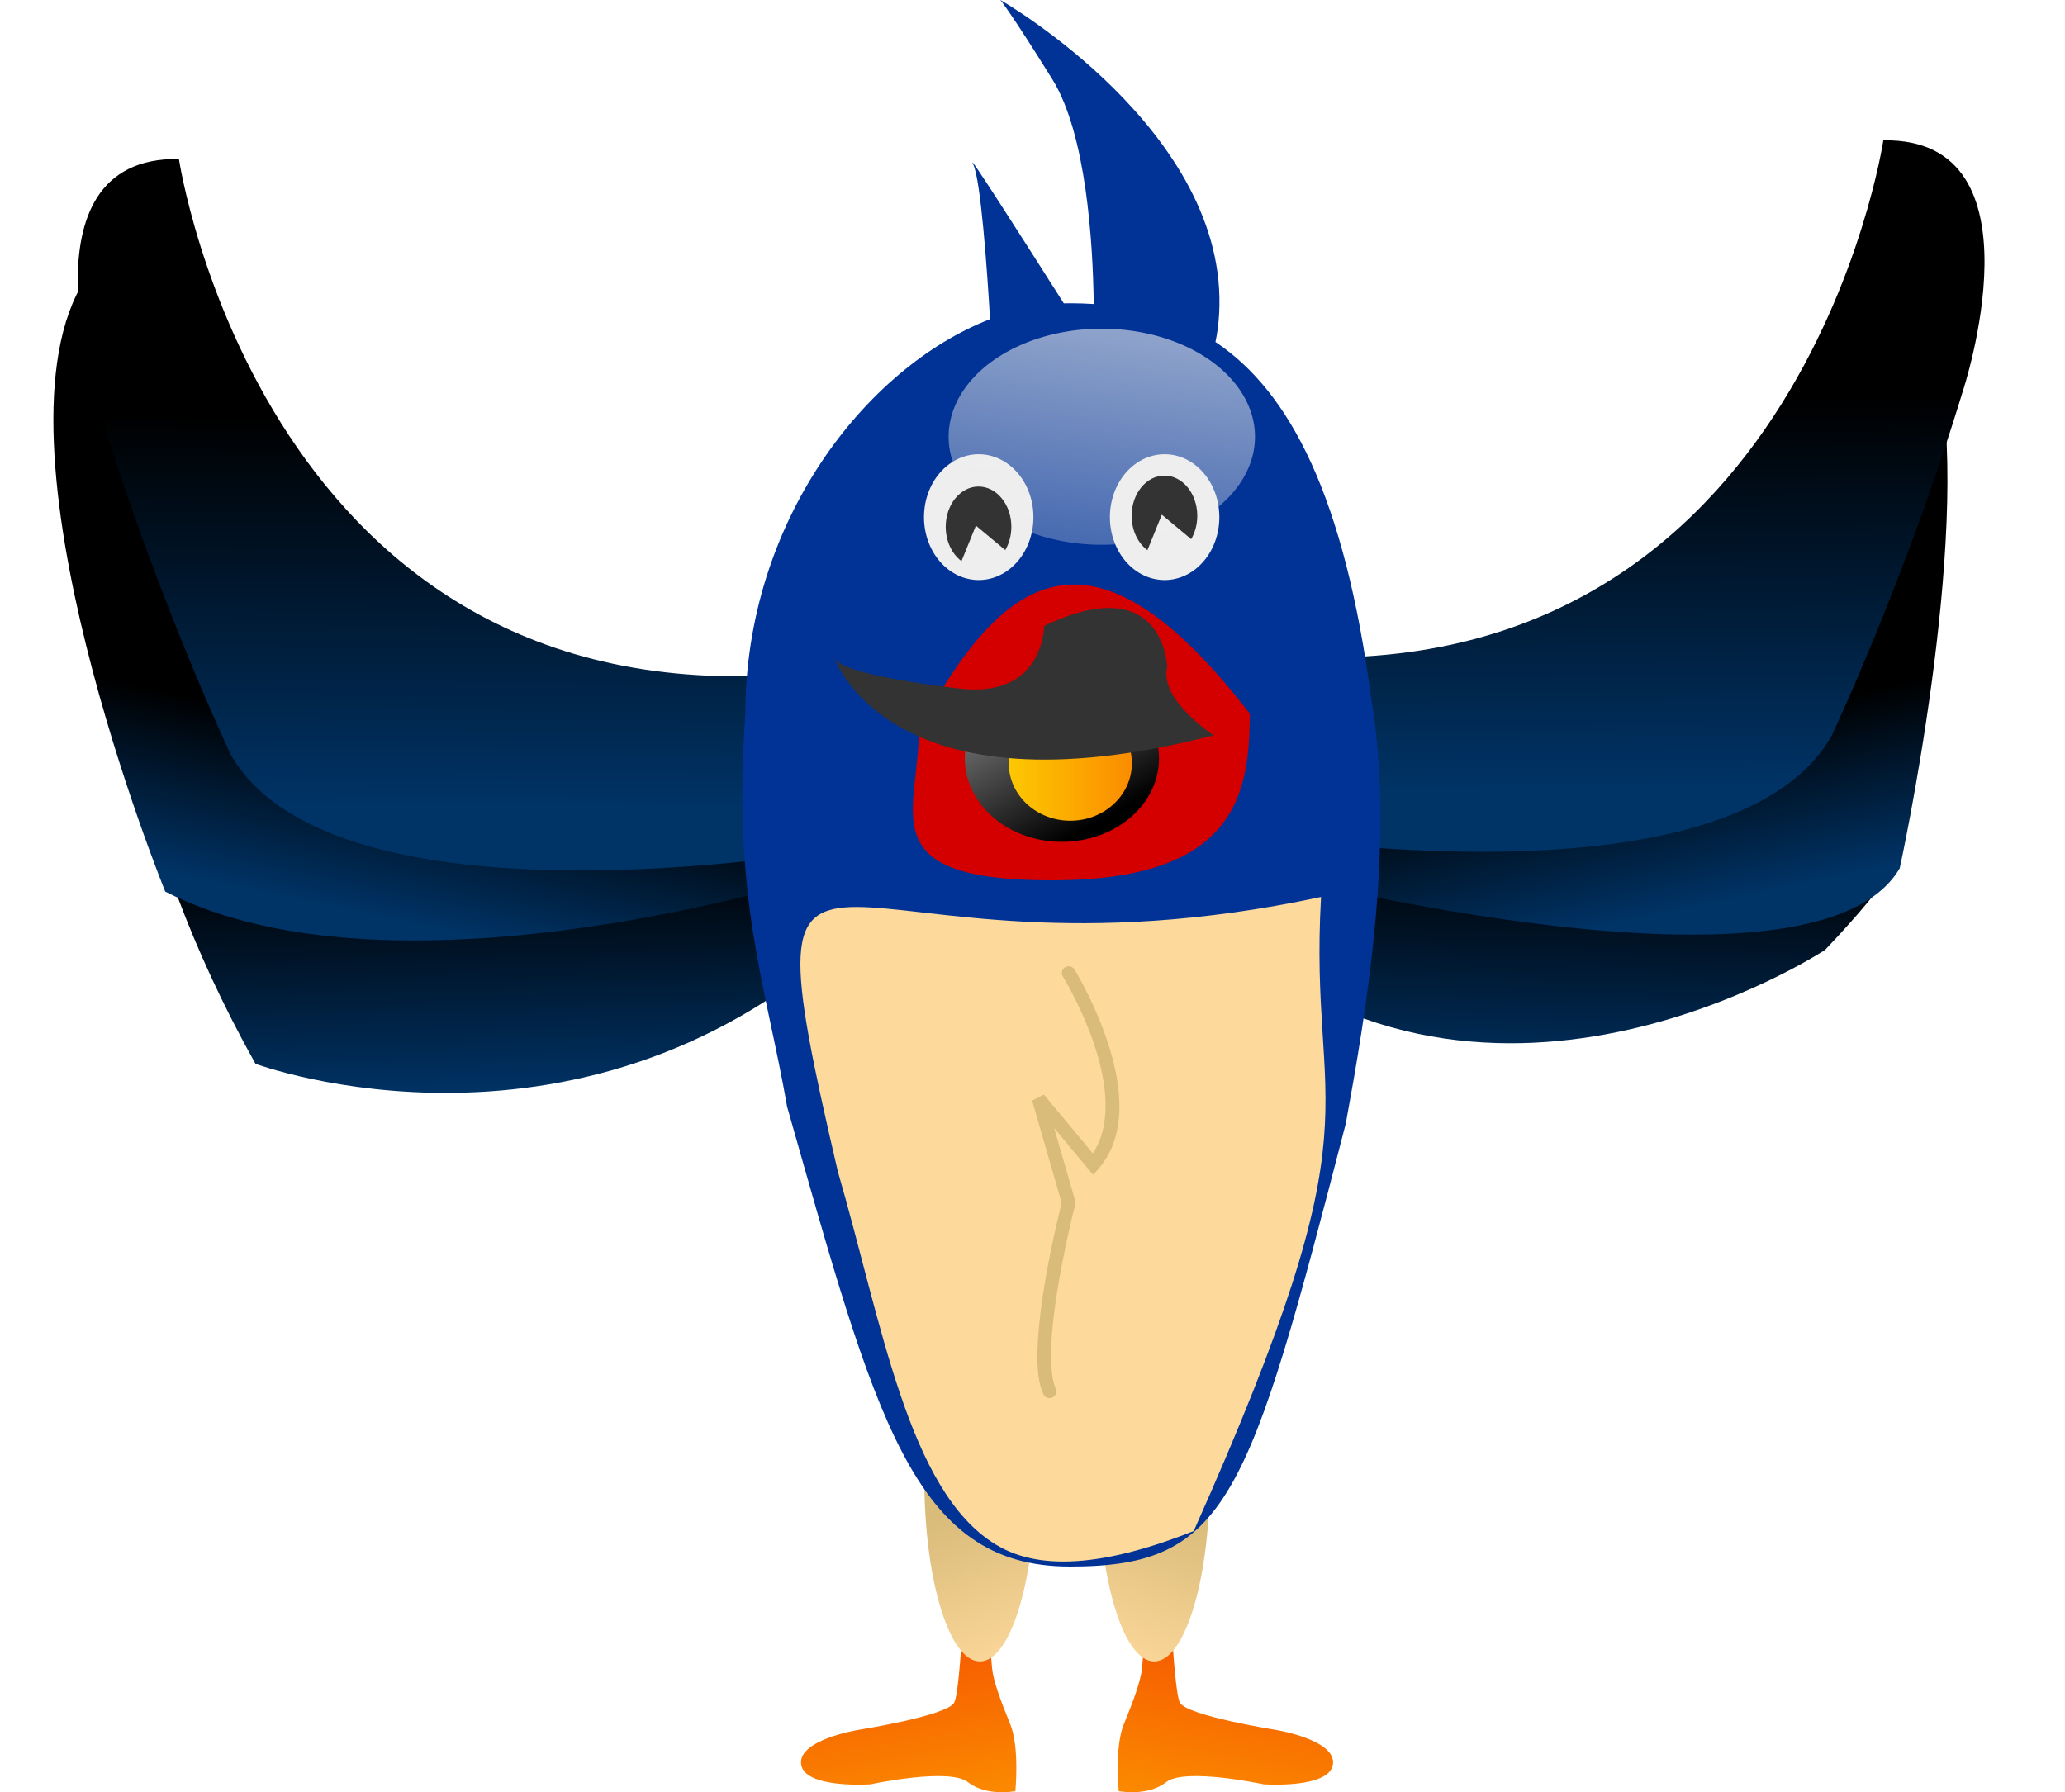
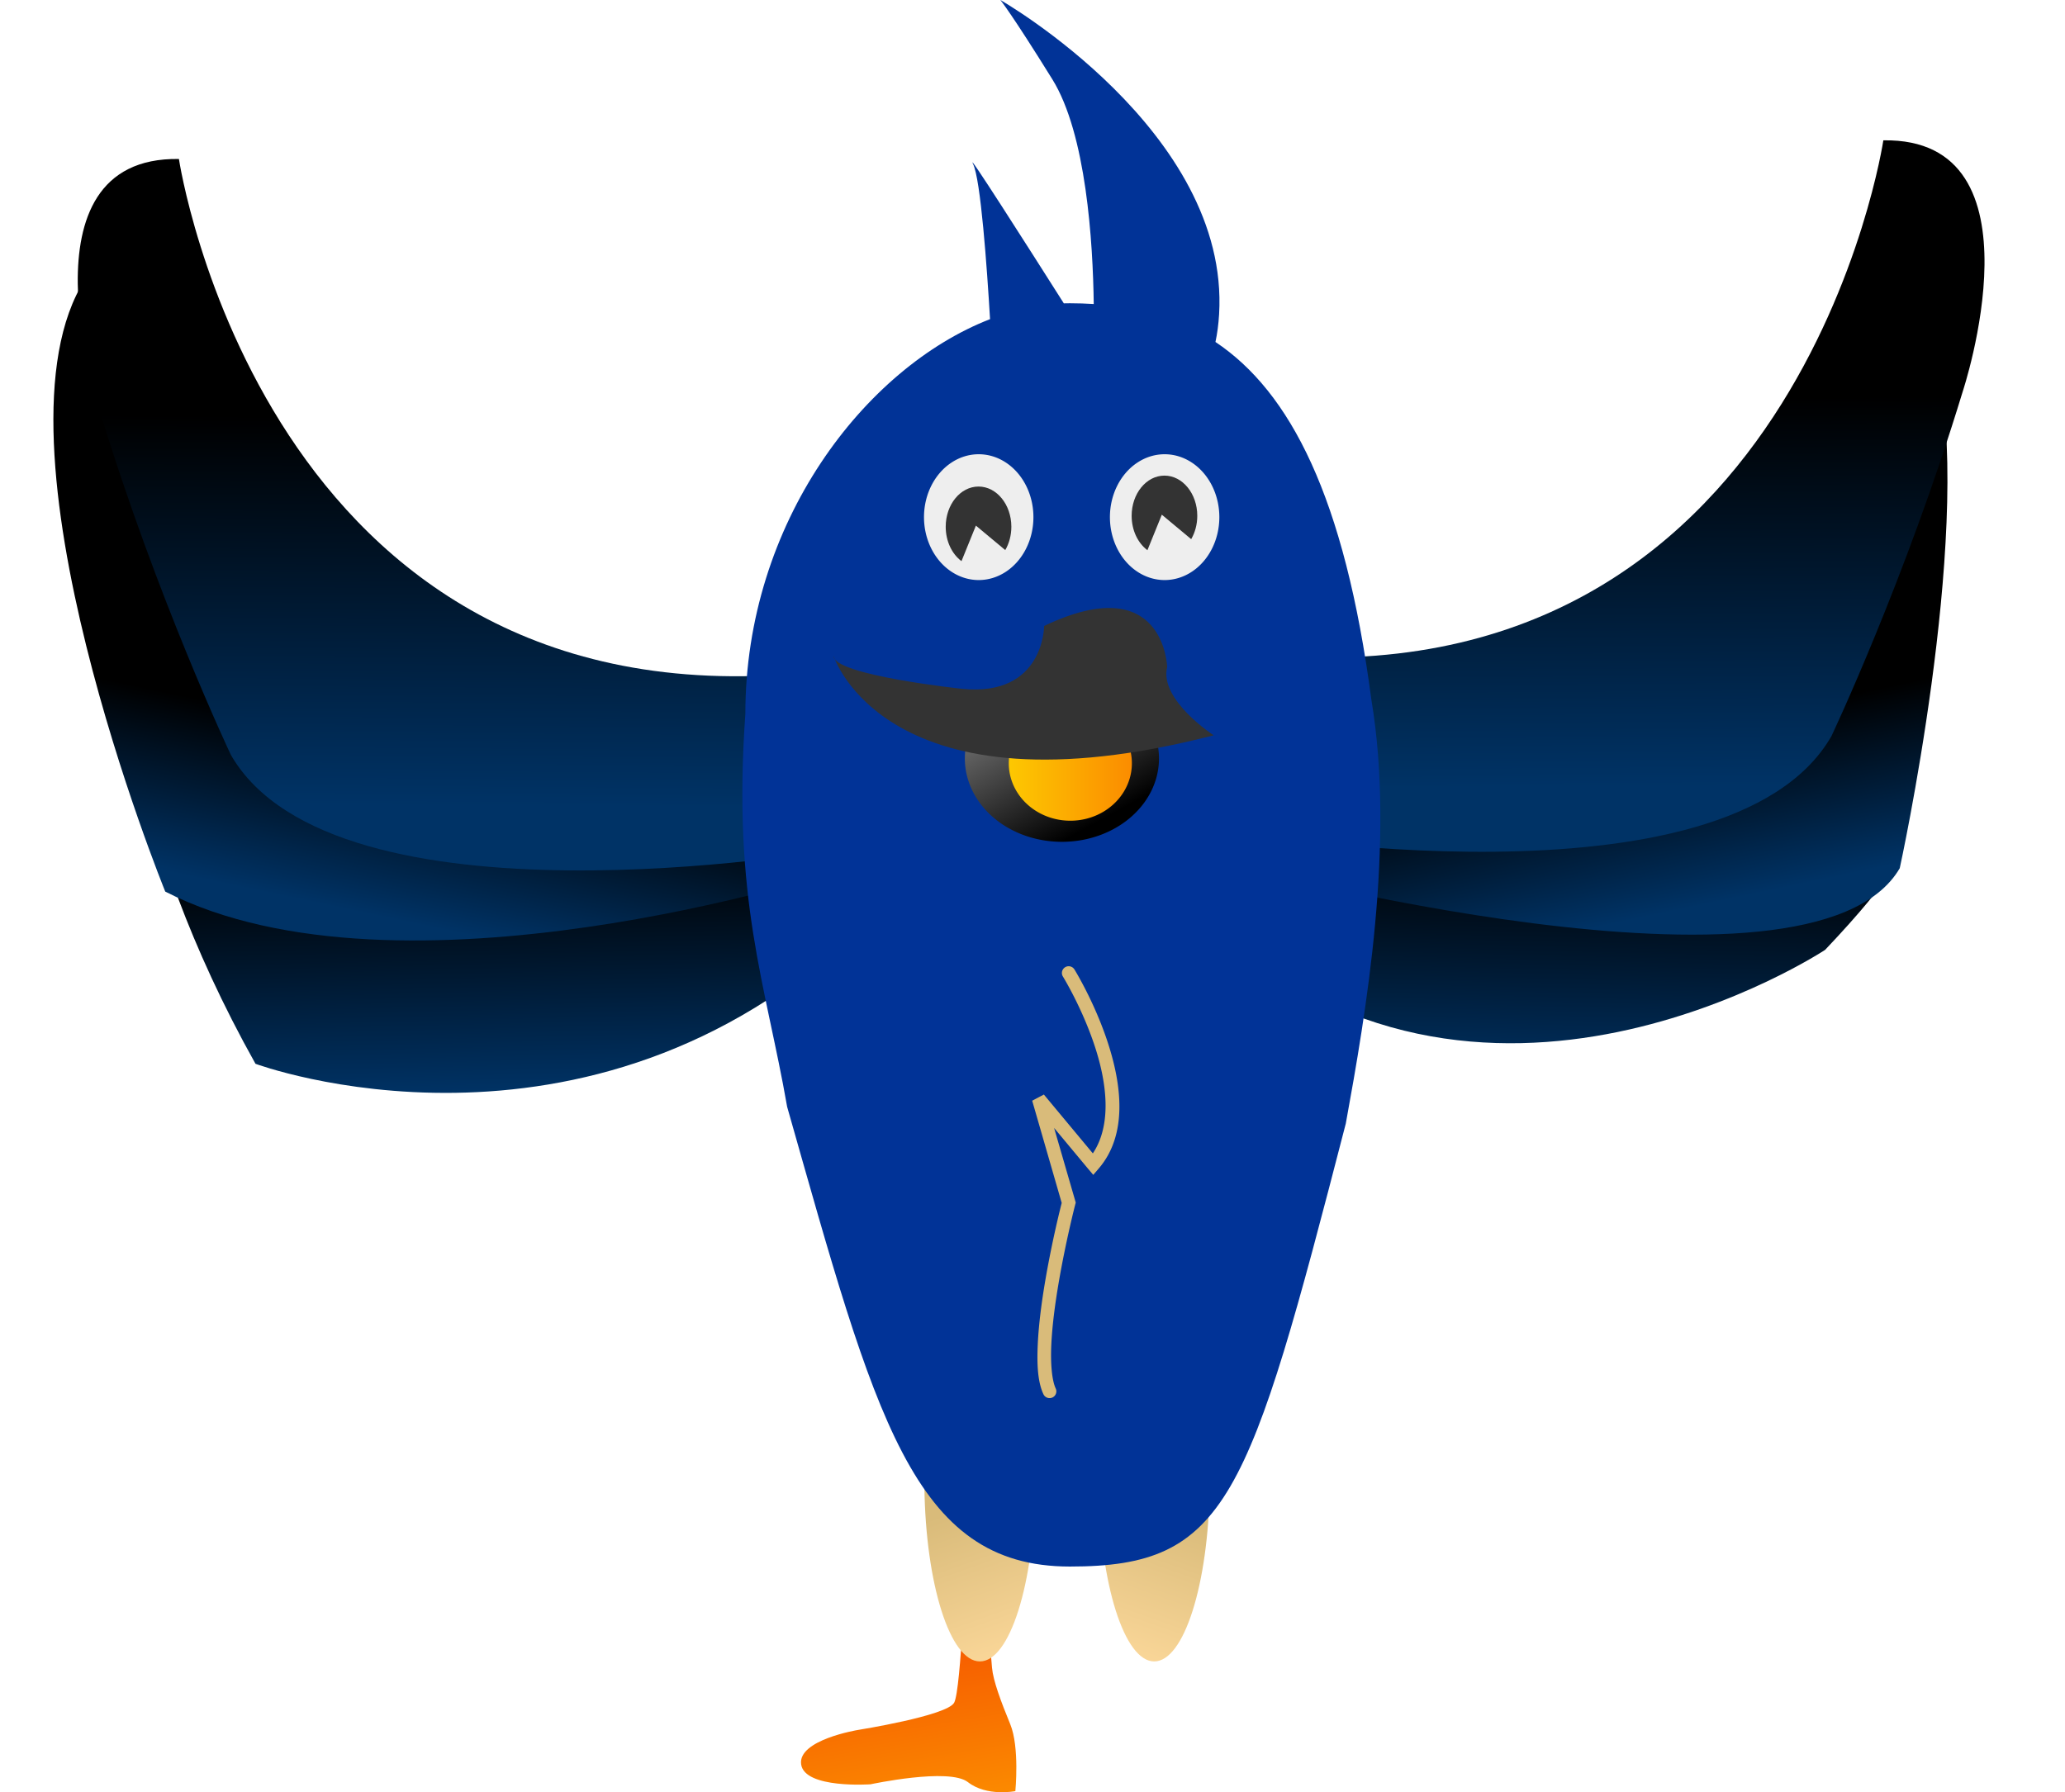
<svg xmlns="http://www.w3.org/2000/svg" xmlns:ns1="http://www.inkscape.org/namespaces/inkscape" xmlns:ns2="http://sodipodi.sourceforge.net/DTD/sodipodi-0.dtd" xmlns:xlink="http://www.w3.org/1999/xlink" width="472.004" height="409.753" id="svg5534" version="1.1" ns1:version="0.48.4 r9939" ns2:docname="hirundu.svg">
  <defs id="defs5536">
    <linearGradient id="linearGradient3138" ns1:collect="always">
      <stop id="stop3140" offset="0" style="stop-color:#000000;stop-opacity:1" />
      <stop id="stop3142" offset="1" style="stop-color:#003366;stop-opacity:1" />
    </linearGradient>
    <linearGradient id="linearGradient3132" ns1:collect="always">
      <stop id="stop3134" offset="0" style="stop-color:#003366;stop-opacity:1" />
      <stop id="stop3136" offset="1" style="stop-color:#000000;stop-opacity:1" />
    </linearGradient>
    <linearGradient id="linearGradient3126" ns1:collect="always">
      <stop id="stop3128" offset="0" style="stop-color:#000000;stop-opacity:1" />
      <stop id="stop3130" offset="1" style="stop-color:#003366;stop-opacity:1" />
    </linearGradient>
    <linearGradient id="linearGradient3100" ns1:collect="always">
      <stop id="stop3102" offset="0" style="stop-color:#d9bb7a;stop-opacity:1" />
      <stop id="stop3104" offset="1" style="stop-color:#fdd99b;stop-opacity:1" />
    </linearGradient>
    <linearGradient id="linearGradient3094" ns1:collect="always">
      <stop id="stop3096" offset="0" style="stop-color:#d9bb7a;stop-opacity:1" />
      <stop id="stop3098" offset="1" style="stop-color:#fdd99b;stop-opacity:1" />
    </linearGradient>
    <linearGradient id="linearGradient3088" ns1:collect="always">
      <stop id="stop3090" offset="0" style="stop-color:#000000;stop-opacity:1" />
      <stop id="stop3092" offset="1" style="stop-color:#003366;stop-opacity:1" />
    </linearGradient>
    <linearGradient id="linearGradient3082" ns1:collect="always">
      <stop id="stop3084" offset="0" style="stop-color:#003366;stop-opacity:1" />
      <stop id="stop3086" offset="1" style="stop-color:#000000;stop-opacity:1" />
    </linearGradient>
    <linearGradient id="linearGradient3076" ns1:collect="always">
      <stop id="stop3078" offset="0" style="stop-color:#000000;stop-opacity:1" />
      <stop id="stop3080" offset="1" style="stop-color:#003366;stop-opacity:1" />
    </linearGradient>
    <linearGradient ns1:collect="always" id="linearGradient6229">
      <stop style="stop-color:#eeeeee;stop-opacity:1;" offset="0" id="stop6231" />
      <stop style="stop-color:#eeeeee;stop-opacity:0.498" offset="1" id="stop6233" />
    </linearGradient>
    <linearGradient ns1:collect="always" id="linearGradient6211">
      <stop style="stop-color:#666666;stop-opacity:1" offset="0" id="stop6213" />
      <stop style="stop-color:#000000;stop-opacity:1" offset="1" id="stop6215" />
    </linearGradient>
    <linearGradient ns1:collect="always" id="linearGradient6188">
      <stop style="stop-color:#f44800;stop-opacity:1;" offset="0" id="stop6190" />
      <stop style="stop-color:#fb8a00;stop-opacity:1" offset="1" id="stop6192" />
    </linearGradient>
    <linearGradient ns1:collect="always" id="linearGradient6173">
      <stop style="stop-color:#fdca01;stop-opacity:1" offset="0" id="stop6175" />
      <stop style="stop-color:#fb8a00;stop-opacity:1" offset="1" id="stop6177" />
    </linearGradient>
    <ns1:perspective ns2:type="inkscape:persp3d" ns1:vp_x="0 : 526.18109 : 1" ns1:vp_y="0 : 1000 : 0" ns1:vp_z="744.09448 : 526.18109 : 1" ns1:persp3d-origin="372.04724 : 350.78739 : 1" id="perspective5542" />
    <ns1:perspective id="perspective5612" ns1:persp3d-origin="0.5 : 0.33333333 : 1" ns1:vp_z="1 : 0.5 : 1" ns1:vp_y="0 : 1000 : 0" ns1:vp_x="0 : 0.5 : 1" ns2:type="inkscape:persp3d" />
    <linearGradient ns1:collect="always" xlink:href="#linearGradient6211" id="linearGradient6302" gradientUnits="userSpaceOnUse" x1="130.295" y1="445.89" x2="153.543" y2="489.707" />
    <linearGradient ns1:collect="always" xlink:href="#linearGradient6173" id="linearGradient6304" gradientUnits="userSpaceOnUse" x1="134.871" y1="457.382" x2="183.327" y2="457.382" />
    <linearGradient ns1:collect="always" xlink:href="#linearGradient6229" id="linearGradient6306" gradientUnits="userSpaceOnUse" x1="194.959" y1="330.103" x2="185.868" y2="400.814" />
    <linearGradient ns1:collect="always" xlink:href="#linearGradient3094" id="linearGradient3047" gradientUnits="userSpaceOnUse" x1="132.33" y1="749.316" x2="153.338" y2="808.72" gradientTransform="matrix(0.619,0,0,0.619,245.956,100.544)" />
    <linearGradient ns1:collect="always" xlink:href="#linearGradient6188" id="linearGradient3050" gradientUnits="userSpaceOnUse" gradientTransform="matrix(0.619,0,0,0.619,245.331,98.044)" x1="134.35" y1="778.611" x2="147.89" y2="860.713" />
    <linearGradient ns1:collect="always" xlink:href="#linearGradient3076" id="linearGradient3053" gradientUnits="userSpaceOnUse" gradientTransform="matrix(0.619,0,0,0.619,250.678,105.651)" x1="-102.025" y1="340.205" x2="-103.036" y2="483.646" />
    <linearGradient ns1:collect="always" xlink:href="#linearGradient3082" id="linearGradient3056" gradientUnits="userSpaceOnUse" gradientTransform="matrix(0.619,0,0,0.619,256.303,92.527)" x1="-105.056" y1="546.276" x2="-91.641" y2="482.563" />
    <linearGradient ns1:collect="always" xlink:href="#linearGradient3088" id="linearGradient3059" gradientUnits="userSpaceOnUse" gradientTransform="matrix(0.619,0,0,0.619,258.177,90.027)" x1="-61.619" y1="529.103" x2="-59.536" y2="616.123" />
    <linearGradient ns1:collect="always" xlink:href="#linearGradient3126" id="linearGradient3062" gradientUnits="userSpaceOnUse" gradientTransform="matrix(-0.619,0,0,0.619,429.028,101.383)" x1="-102.025" y1="340.205" x2="-103.036" y2="483.646" />
    <linearGradient ns1:collect="always" xlink:href="#linearGradient3132" id="linearGradient3065" gradientUnits="userSpaceOnUse" gradientTransform="matrix(-0.619,0,0,0.619,424.029,90.759)" x1="-105.056" y1="546.276" x2="-91.641" y2="482.563" />
    <linearGradient ns1:collect="always" xlink:href="#linearGradient3138" id="linearGradient3068" gradientUnits="userSpaceOnUse" gradientTransform="matrix(-0.619,0,0,0.619,422.154,88.259)" x1="-61.619" y1="529.103" x2="-59.536" y2="616.123" />
    <linearGradient ns1:collect="always" xlink:href="#linearGradient3100" id="linearGradient3071" gradientUnits="userSpaceOnUse" gradientTransform="matrix(-0.619,0,0,0.619,450.169,100.544)" x1="132.33" y1="749.316" x2="153.338" y2="808.72" />
    <linearGradient ns1:collect="always" xlink:href="#linearGradient6188" id="linearGradient3074" gradientUnits="userSpaceOnUse" gradientTransform="matrix(-0.619,0,0,0.619,450.794,98.044)" x1="134.35" y1="778.611" x2="147.89" y2="860.713" />
  </defs>
  <ns2:namedview id="base" pagecolor="#ffffff" bordercolor="#666666" borderopacity="1.0" ns1:pageopacity="0.0" ns1:pageshadow="2" ns1:zoom="0.49497475" ns1:cx="-102.79014" ns1:cy="164.32764" ns1:document-units="px" ns1:current-layer="layer1" showgrid="false" ns1:window-width="1411" ns1:window-height="847" ns1:window-x="187" ns1:window-y="24" ns1:window-maximized="0" />
  <g ns1:label="Layer 1" ns1:groupmode="layer" id="layer1" transform="translate(-104.164,-221.031)">
    <g id="g3163">
-       <path style="fill:url(#linearGradient3074);fill-opacity:1;stroke:none" d="m 371.174,576.598 c 0,0 1.076,30.713 2.689,33.709 1.613,2.996 22.007,6.243 22.007,6.243 0,0 13.779,2.247 12.972,7.865 -0.807,5.618 -15.858,4.555 -15.858,4.555 0,0 -17.958,-3.867 -22.261,-0.497 -4.303,3.371 -10.844,2.059 -10.844,2.059 0,0 -0.989,-10.051 1.163,-15.294 2.151,-5.244 3.903,-9.929 4.172,-12.925 0.269,-2.996 2.195,-26.464 2.195,-26.464 l 3.765,0.749 z" id="path6249" ns2:nodetypes="cscscscsscc" ns1:connector-curvature="0" />
      <path style="fill:url(#linearGradient3071);fill-opacity:1;stroke:none" d="m 380.669,560.994 c -0.296,22.196 -5.862,39.885 -12.683,39.885 -6.821,0 -12.387,-17.689 -12.683,-39.885 l 25.366,0 z" id="path6251" ns1:connector-curvature="0" />
      <path style="fill:url(#linearGradient3068);fill-opacity:1;stroke:none" d="m 532.146,412.477 c 0,0 21.784,-8.663 -10.803,25.711 0,0 -79.191,52.409 -141.687,-6.962 l 1.25,0.625 -1.875,-19.374 z" id="path6237" ns2:nodetypes="cccccc" ns1:connector-curvature="0" />
      <path style="fill:url(#linearGradient3065);fill-opacity:1;stroke:none" d="m 547.411,306.678 c 0,0 -12.765,17.056 -55.262,65.802 0,0 -36.872,42.497 -106.867,33.748 l 0.625,12.499 c 0,0 132.314,35.444 152.489,0.803 0,0 16.335,-74.551 9.016,-112.852 z" id="path6239" ns2:nodetypes="cccccc" ns1:connector-curvature="0" />
      <path style="fill:url(#linearGradient3062);fill-opacity:1;stroke:none" d="m 534.646,253.114 c 0,0 -19.374,129.366 -143.115,117.492 -0.625,8.749 -5,40.622 -5,40.622 0,0 112.492,19.374 136.24,-21.873 0,0 16.874,-35.622 29.998,-78.744 0,0 19.374,-58.121 -18.124,-57.496 z" id="path6241" ns2:nodetypes="cccccc" ns1:connector-curvature="0" />
      <path ns2:nodetypes="cccccc" id="path6157" d="m 131.757,369.245 c 0,0 0.359,40.623 30.803,94.996 0,0 75.62,28.123 138.115,-31.248 l -1.25,0.625 1.875,-19.374 z" style="fill:url(#linearGradient3059);fill-opacity:1;stroke:none" ns1:connector-curvature="0" />
      <path ns2:nodetypes="cccccc" id="path6155" d="m 123.634,284.874 c 0,0 22.051,40.627 64.548,89.374 0,0 36.872,42.497 106.867,33.748 l -0.625,12.499 c 0,0 -98.743,31.873 -152.489,4.375 0,0 -42.05,-103.123 -18.301,-139.995 z" style="fill:url(#linearGradient3056);fill-opacity:1;stroke:none" ns1:connector-curvature="0" />
      <path ns2:nodetypes="cccccc" id="path6153" d="m 145.06,257.381 c 0,0 19.374,129.366 143.115,117.492 0.625,8.749 5,40.622 5,40.622 0,0 -112.492,19.374 -136.24,-21.873 0,0 -16.874,-35.622 -29.998,-78.744 0,0 -19.374,-58.121 18.124,-57.496 z" style="fill:url(#linearGradient3053);fill-opacity:1;stroke:none" ns1:connector-curvature="0" />
      <path ns2:nodetypes="cscscscsscc" id="path6167" d="m 324.951,576.598 c 0,0 -1.076,30.713 -2.689,33.709 -1.613,2.996 -22.007,6.243 -22.007,6.243 0,0 -13.779,2.247 -12.972,7.865 0.807,5.618 15.858,4.555 15.858,4.555 0,0 17.958,-3.867 22.261,-0.497 4.303,3.371 10.844,2.059 10.844,2.059 0,0 0.989,-10.051 -1.163,-15.294 -2.151,-5.244 -3.903,-9.929 -4.172,-12.925 -0.269,-2.996 -2.195,-26.464 -2.195,-26.464 l -3.765,0.749 z" style="fill:url(#linearGradient3050);fill-opacity:1;stroke:none" ns1:connector-curvature="0" />
      <path id="path6145" d="m 315.456,560.994 c 0.296,22.196 5.862,39.885 12.683,39.885 6.821,0 12.387,-17.689 12.683,-39.885 l -25.366,0 z" style="fill:url(#linearGradient3047);fill-opacity:1;stroke:none" ns1:connector-curvature="0" />
      <path id="path5618" d="m 332.821,221.031 c 0,0 2.502,3.022 11.871,18.116 7.776,12.527 9.285,37.286 9.473,51.389 -1.792,-0.111 -3.609,-0.174 -5.452,-0.174 -0.466,0 -0.924,0.004 -1.392,0.019 -8.67,-13.66 -22.489,-35.35 -20.745,-31.862 1.747,3.493 3.176,23.577 3.886,35.477 -28.613,11.113 -55.932,46.537 -55.932,90.269 -3.019,42.405 4.658,61.731 9.551,89.804 20.137,70.824 28.635,105.117 64.632,105.117 35.998,0 40.81,-15.177 63.066,-101.289 4.613,-25.281 11.327,-64.259 5.839,-96.919 -6.074,-46.309 -18.582,-70.378 -35.632,-81.762 0.403,-1.894 0.692,-3.988 0.831,-6.322 2.5,-41.872 -49.997,-71.863 -49.997,-71.863 z" style="fill:#013397;fill-opacity:1;stroke:none" ns1:connector-curvature="0" />
-       <path ns2:nodetypes="csccc" id="path6135" d="m 295.687,488.92 c 10,34.341 16.013,72.981 36.023,85.201 7.018,4.286 19.598,7.178 45.309,-3.058 43.497,-97.422 26.167,-93.286 29.103,-144.965 -112.149,24.003 -134.157,-38.839 -110.436,62.823 z" style="fill:#fdd99b;stroke:none" ns1:connector-curvature="0" />
      <path transform="matrix(0.619,0,0,0.619,241.581,107.419)" d="m 159.604,374.55 a 20.203,23.234 0 1 1 -40.406,0 20.203,23.234 0 1 1 40.406,0 z" ns2:ry="23.233509" ns2:rx="20.203051" ns2:cy="374.54984" ns2:cx="139.40105" id="path6137" style="fill:#eeeeee;stroke:none" ns2:type="arc" />
-       <path ns2:nodetypes="cscc" id="path6135-3" d="m 314.212,387.757 c 0,19.078 -11.284,34.539 30.309,34.539 41.593,0 45.309,-19.032 45.309,-38.11 -36.162,-46.947 -56.543,-31.911 -75.618,3.571 z" style="fill:#d40000;stroke:none" ns1:connector-curvature="0" />
      <path transform="matrix(0.578,0,0,0.599,258.142,120.161)" d="m 191.929,457.887 a 38.386,31.82 0 1 1 -76.772,0 38.386,31.82 0 1 1 76.772,0 z" ns2:ry="31.819805" ns2:rx="38.385796" ns2:cy="457.88742" ns2:cx="153.54318" id="path6141" style="fill:url(#linearGradient6302);fill-opacity:1;stroke:none" ns2:type="arc" />
      <path transform="matrix(0.619,0,0,0.619,250.33,112.418)" d="m 181.827,457.382 a 22.728,21.213 0 1 1 -45.457,0 22.728,21.213 0 1 1 45.457,0 z" ns2:ry="21.213203" ns2:rx="22.728432" ns2:cy="457.38232" ns2:cx="159.09903" id="path6143" style="fill:url(#linearGradient6304);stroke:none" ns2:type="arc" />
      <path id="path6149" d="m 348.332,441.941 a 1.547,1.547 0 0 0 -1.199,2.378 c 0,0 4.446,7.212 7.347,16.144 2.691,8.286 3.837,17.735 -0.522,24.264 l -11.194,-13.456 -2.668,1.411 6.747,23.374 c -0.168,0.653 -2.165,8.439 -3.751,17.729 -0.827,4.843 -1.511,9.992 -1.721,14.578 -0.21,4.585 -0.032,8.581 1.295,11.426 a 1.548,1.548 0 1 0 2.803,-1.315 c -0.86,-1.842 -1.206,-5.597 -1.005,-9.976 0.2,-4.379 0.868,-9.425 1.682,-14.191 1.627,-9.532 3.789,-17.903 3.789,-17.903 l 0.116,-0.425 -0.116,-0.406 -4.833,-16.666 7.772,9.338 1.179,1.392 1.179,-1.373 c 6.835,-7.86 5.221,-19.401 2.185,-28.749 -3.036,-9.348 -7.656,-16.82 -7.656,-16.82 a 1.547,1.547 0 0 0 -1.431,-0.754 z" style="font-size:medium;font-style:normal;font-variant:normal;font-weight:normal;font-stretch:normal;text-indent:0;text-align:start;text-decoration:none;line-height:normal;letter-spacing:normal;word-spacing:normal;text-transform:none;direction:ltr;block-progression:tb;writing-mode:lr-tb;text-anchor:start;color:#000000;fill:#d9bb7a;fill-opacity:1;stroke:none;stroke-width:5;marker:none;visibility:visible;display:inline;overflow:visible;enable-background:accumulate;font-family:Bitstream Vera Sans;-inkscape-font-specification:Bitstream Vera Sans" ns1:connector-curvature="0" />
      <path ns2:type="arc" style="fill:#eeeeee;stroke:none" id="path6196" ns2:cx="139.40105" ns2:cy="374.54984" ns2:rx="20.203051" ns2:ry="23.233509" d="m 159.604,374.55 a 20.203,23.234 0 1 1 -40.406,0 20.203,23.234 0 1 1 40.406,0 z" transform="matrix(0.619,0,0,0.619,284.078,107.419)" />
-       <path transform="matrix(0.654,0,0,0.67,234.447,77.038)" d="m 239.406,363.943 a 53.538,36.871 0 1 1 -107.076,0 53.538,36.871 0 1 1 107.076,0 z" ns2:ry="36.870567" ns2:rx="53.538086" ns2:cy="363.94324" ns2:cx="185.86807" id="path6225" style="opacity:0.593;fill:url(#linearGradient6306);fill-opacity:1;stroke:none" ns2:type="arc" />
      <path id="path6198" d="m 327.83,332.269 c -4.143,0 -7.501,4.115 -7.501,9.194 0,3.33 1.443,6.247 3.605,7.861 l 3.295,-8.121 6.711,5.592 c 0.874,-1.504 1.392,-3.344 1.392,-5.332 0,-5.078 -3.361,-9.194 -7.504,-9.194 z" style="fill:#333333;fill-opacity:1;stroke:none" ns1:connector-curvature="0" />
      <path style="fill:#333333;fill-opacity:1;stroke:none" d="m 370.327,329.769 c -4.143,0 -7.5,4.115 -7.5,9.194 0,3.33 1.443,6.247 3.605,7.861 l 3.295,-8.121 6.711,5.592 c 0.874,-1.504 1.392,-3.344 1.392,-5.332 0,-5.078 -3.361,-9.194 -7.504,-9.194 z" id="path6207" ns1:connector-curvature="0" />
      <path id="path6133" d="m 294.702,371.016 c 0,0 11.874,37.497 86.869,18.124 0,0 -12.499,-8.124 -10.624,-15.624 0,0 -0.625,-22.498 -28.123,-9.374 0,0 0,16.249 -18.749,14.374 0,0 -29.373,-3.125 -29.373,-7.499 z" style="fill:#333333;stroke:none" ns1:connector-curvature="0" />
    </g>
  </g>
</svg>